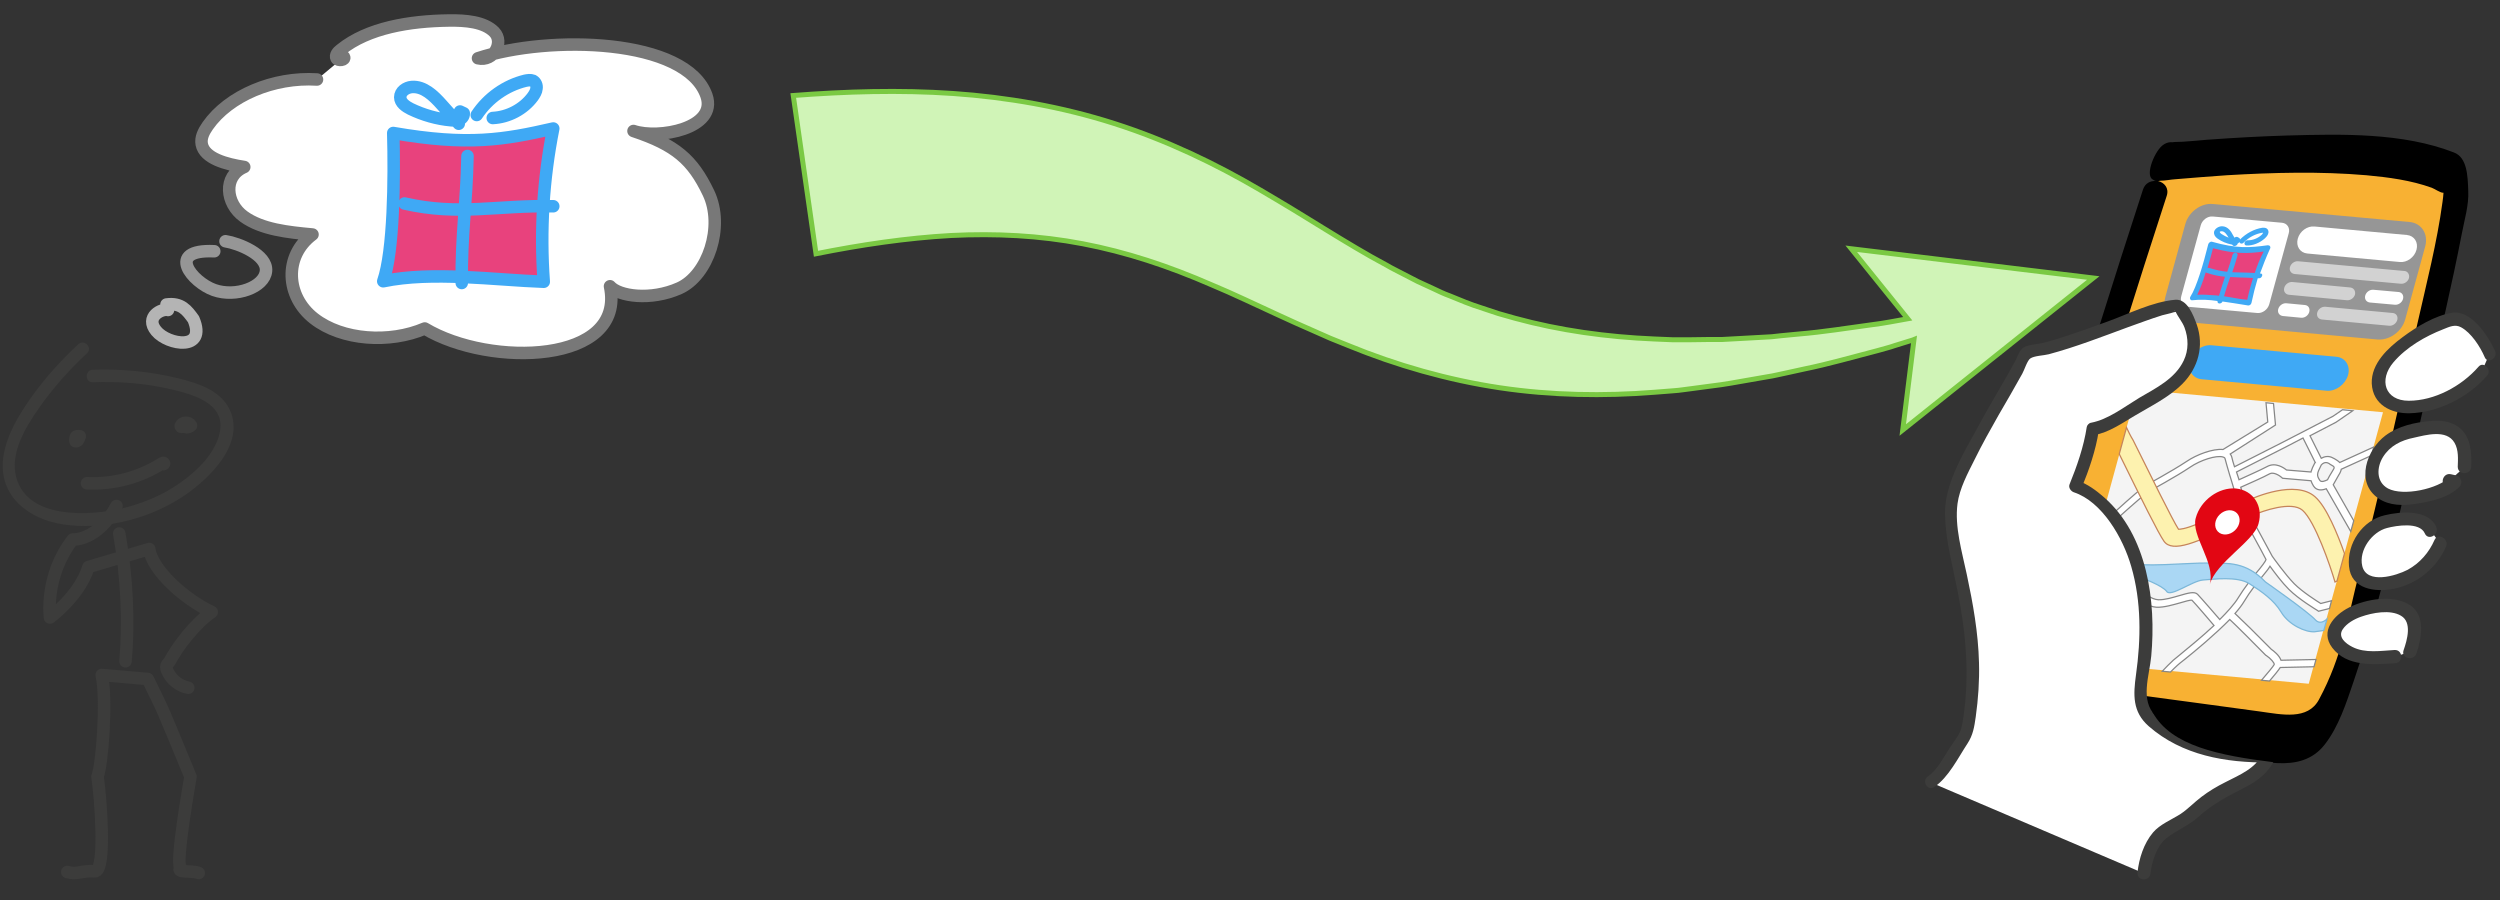
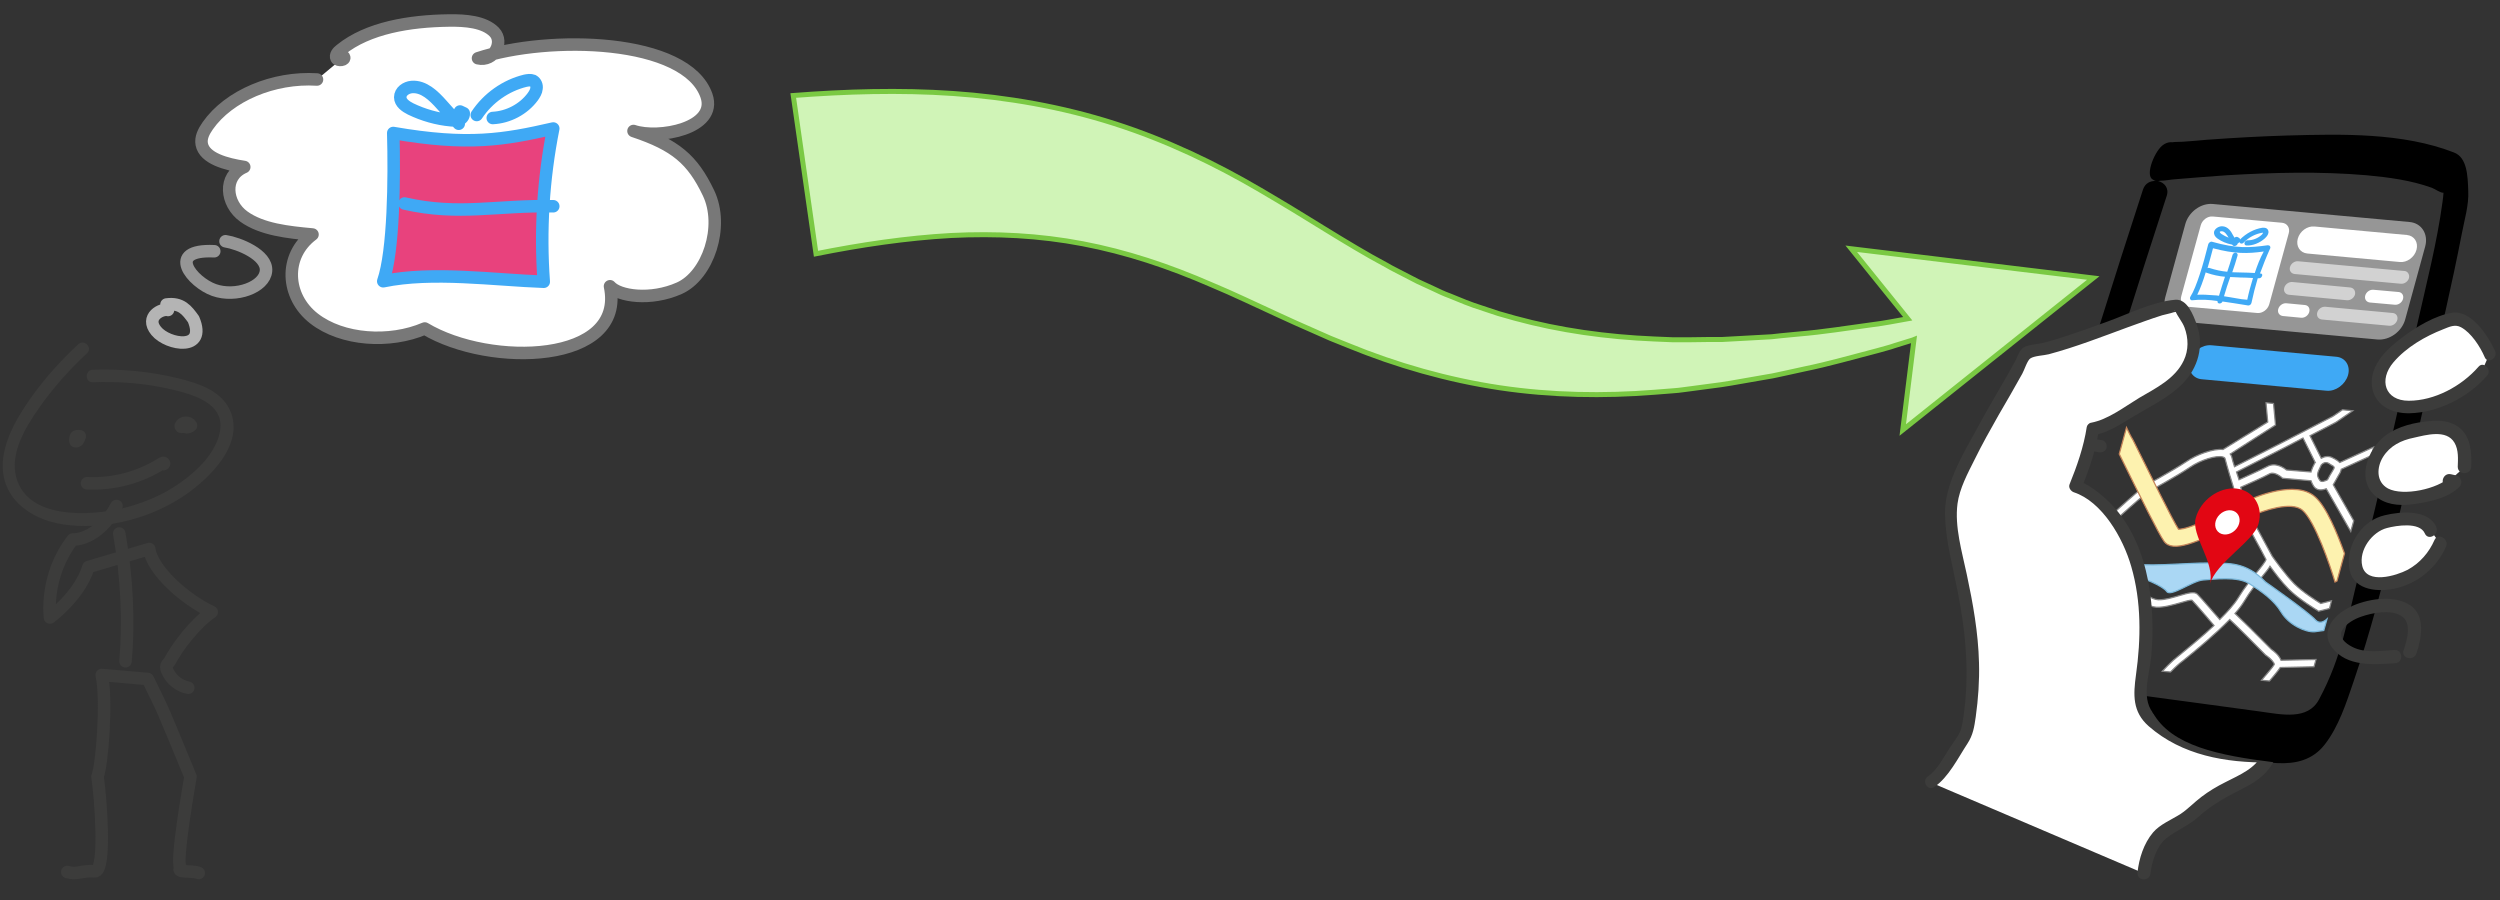
<svg xmlns="http://www.w3.org/2000/svg" version="1.1" id="Calque_1" x="0px" y="0px" viewBox="0 0 1000 360" enable-background="new 0 0 1000 360" xml:space="preserve">
  <rect x="0" y="0" width="1000" height="360" fill="#333333" stroke="none" />
  <path fill="#D0F4B7" stroke="#7AC943" stroke-width="2" stroke-miterlimit="10" d="M837.3,111.2l-96.8-11.7l22.6,28l-7.2,1.3  c-1.2,0.2-2.4,0.4-3.6,0.6l-3.6,0.5c-9.7,1.3-19.4,2.9-29.1,3.7l-7.3,0.7l-3.6,0.4c-1.2,0.1-2.4,0.1-3.6,0.2l-14.5,0.8l-1.8,0.1H687  h-3.6l-7.2,0.1h-3.6c-1.2,0-2.4,0-3.6,0l-7.2-0.3c-19.1-0.8-37.9-3.4-55.8-8.3l-6.7-1.9l-6.6-2.2l-3.3-1.1l-1.6-0.6l-1.6-0.6  l-6.4-2.6c-1.1-0.4-2.1-0.8-3.2-1.3l-3.2-1.5l-6.3-2.9l-6.2-3.2l-3.1-1.6c-1-0.5-2.1-1.1-3.1-1.7l-6.2-3.4l-6.2-3.6  c-4.1-2.4-8.3-5-12.4-7.5l-12.7-7.8l-6.5-3.9l-6.6-3.9c-17.7-10.4-37.4-19.9-58.4-26.6c-20.9-6.7-42.8-10.5-64.4-12s-43-0.8-64,0.8  l9.1,63.3c18-3.6,36.1-6.3,54-7.3c17.9-0.9,35.5,0,52.7,3.3c17.3,3.3,34.3,8.9,51.7,16.5l6.5,2.8l6.6,3l13.4,6.2  c4.6,2.1,9.1,4.2,13.8,6.2l7,3.1l7.2,2.9c19.2,7.9,39.9,13.8,60.6,16.9c20.8,3.1,41.6,3.4,61.9,1.8l7.6-0.6c1.3-0.1,2.5-0.2,3.8-0.4  l3.8-0.5l7.5-1l3.8-0.5l1.9-0.3l1.9-0.3l14.9-2.6c1.2-0.2,2.5-0.4,3.7-0.7l3.7-0.8l7.3-1.6c9.8-2,19.4-4.8,29.1-7.3l3.6-1  c1.2-0.3,2.4-0.7,3.6-1.1l7.1-2.2l0.5-0.2l-4.5,36.2L837.3,111.2z" />
  <g>
    <path fill="none" stroke="#3C3C3B" stroke-width="5" stroke-linecap="round" stroke-linejoin="round" d="M75.3,169.4   c-0.7-0.3-1.6,0.7-1.2,1.4c0.8,0.3,1.7,0,2.3-0.6c-0.8-1.5-3.4-1.5-4.1,0.1c-0.1,0.3,0.2,0.6,0.5,0.4c0.2-0.1,0.2-0.6-0.1-0.6" />
  </g>
  <g>
    <path fill="none" stroke="#B4B4B4" stroke-width="5" stroke-linecap="round" stroke-linejoin="round" d="M67.2,124   c-2.4-0.7-9.4,2.7-4.7,8.4s20.3,8.1,14.9-4.7c-2.6-3.6-4.9-6.7-10.8-5.9" />
  </g>
  <g>
    <path fill="none" stroke="#969696" stroke-width="5" stroke-linecap="round" stroke-linejoin="round" d="M85.7,100.5   c-19.8-0.9-8.8,12.4-0.1,15.5s20.2-1.1,20.8-7.6c0.6-6.5-11-11.1-16.2-11.9" />
  </g>
  <g>
    <g>
      <g>
        <path fill="#3C3C3B" d="M31.3,137.7c-6.9,6.4-13.2,13.4-18.7,21.1C7.5,166,2.5,174.1,1.3,183.1c-2,15.4,10.3,24.7,24.2,26.7     c15.3,2.2,32.2-1.8,45.3-9.7c11-6.6,28-21.9,21-36.4c-3.7-7.6-12.6-10.4-20.2-12.3c-11.3-2.8-22.9-3.9-34.5-3.5     c-3.2,0.1-3.2,5.1,0,5c10.5-0.4,21,0.4,31.3,2.8c8.8,2.1,22,5.6,19.5,17.3c-1.7,8.3-9.1,15.4-15.8,20.1c-7,5-15.1,8.3-23.4,10.3     c-13,3-37.6,4.4-42.2-12.4c-2.6-9.7,3.6-19.9,8.9-27.5c5.6-8.1,12.2-15.5,19.4-22.2C37.2,139.1,33.7,135.5,31.3,137.7L31.3,137.7     z" />
      </g>
    </g>
    <g>
      <path fill="none" stroke="#3C3C3B" stroke-width="5" stroke-linecap="round" stroke-linejoin="round" d="M34.8,193.3    c10.5,0.5,21.1-2.3,29.9-7.9c0.3-0.2,0.7-0.4,0.9-0.1s-0.5,0.6-0.4,0.2" />
    </g>
    <g>
      <path fill="none" stroke="#3C3C3B" stroke-width="5" stroke-linecap="round" stroke-linejoin="round" d="M31.9,174.5    c-1-0.3-2.1,1-1.7,2c0.8,0.1,1.5-0.8,1.4-1.6c-0.2-0.2-0.5-0.4-0.8-0.4s-0.6,0.3-0.5,0.6s0.7,0.1,0.5-0.2" />
    </g>
    <g>
      <path fill="none" stroke="#3C3C3B" stroke-width="5" stroke-linecap="round" stroke-linejoin="round" d="M47.7,213.4    c3.1,17.5,3.9,35.5,2.5,51.1" />
    </g>
    <g>
      <path fill="none" stroke="#3C3C3B" stroke-width="5" stroke-linecap="round" stroke-linejoin="round" d="M26.9,348.8    c4.3,1.2,5.4-0.7,11.3-0.3c4.3-1.2,2-30,0.8-37.9c1.8-4.3,3.9-30,1.7-40.6l18.4,1.6c7.2,14.7,5.1,10.1,17.1,39.1    c0,0-6.2,34.8-4,36.3c-1.9,2.4,4.4,1,7.3,2.2" />
    </g>
    <g>
      <path fill="none" stroke="#3C3C3B" stroke-width="5" stroke-linecap="round" stroke-linejoin="round" d="M75.3,275.1    c-3.6-0.7-6.8-3.2-8.3-6.6c-0.3-0.7-0.6-1.5-0.4-2.2s0.9-1.1,1.3-1.8c3-5.7,9.8-14.8,16.8-19.7c-10.9-5.1-23.9-16.8-25-25.2    l-24.3,7.2C31.8,238.4,20,247,20,247s-2.3-16.6,9.1-31.2c0,0,9.8,0.8,17.5-13.4" />
    </g>
  </g>
  <g>
    <path fill="#FFFFFF" d="M126.8,31.8c-17.4-1.1-35.3,6.5-43.7,18.5c-1.6,2.3-2.9,4.8-2.4,7.4c1.1,5.7,9.8,8,17,9.1   c-8.6,3.7-7.4,14.6-0.2,19.8s17.7,6.3,27.5,7.2c-11.6,8.6-10.7,24.8,0.6,33.6s30.3,10,44.3,4c26.2,15.7,80.6,14.2,74.1-16.9   c3.5,4,16.2,5.9,27.7,0.8s18.1-24.7,11.7-38.1s-13.2-19.2-30-24.8c10,3.4,33.7-1,29.2-14.1c-8-23.1-63-24.4-91.4-15   c6.3,1.5,10.5-6.4,6.5-10.5s-11.5-4.7-18.1-4.6c-15.7,0.2-32.4,2.9-43.3,11.7c-1.2,0.9-2.3,2.2-1.7,3.4c0.6,1.2,3.7,0.7,3-0.5" />
    <path fill="none" stroke="#787878" stroke-width="5" stroke-linecap="round" stroke-linejoin="round" d="M126.8,31.8   c-17.4-1.1-35.3,6.5-43.7,18.5c-1.6,2.3-2.9,4.8-2.4,7.4c1.1,5.7,9.8,8,17,9.1c-8.6,3.7-7.4,14.6-0.2,19.8   c7.2,5.2,17.7,6.3,27.5,7.2c-11.6,8.6-10.7,24.8,0.6,33.6s30.3,10,44.3,4c26.2,15.7,80.6,14.2,74.1-16.9c3.5,4,16.2,5.9,27.7,0.8   s18.1-24.7,11.7-38.1s-13.2-19.2-30-24.8c10,3.4,33.7-1,29.2-14.1c-8-23.1-63-24.4-91.4-15c6.3,1.5,10.5-6.4,6.5-10.5   s-11.5-4.7-18.1-4.6c-15.7,0.2-32.4,2.9-43.3,11.7c-1.2,0.9-2.3,2.2-1.7,3.4s3.7,0.7,3-0.5" />
  </g>
  <g>
    <g>
      <path fill="#E8427D" d="M157.3,53.2c30,5.2,44.4,2.7,64-1.8c-4,20.1-5.3,40.8-3.8,61.3c-19.8-0.7-44.6-4.3-64.2-0.2    C157.5,100.4,157.8,71.5,157.3,53.2z" />
      <path fill="none" stroke="#3FA9F5" stroke-width="5" stroke-linejoin="round" d="M157.3,53.2c30,5.2,44.4,2.7,64-1.8    c-4,20.1-5.3,40.8-3.8,61.3c-19.8-0.7-44.6-4.3-64.2-0.2C157.5,100.4,157.8,71.5,157.3,53.2z" />
    </g>
    <g>
      <path fill="none" stroke="#3FA9F5" stroke-width="5" stroke-linecap="round" stroke-linejoin="round" d="M183.5,49.5    c-2.3-2.5-4.5-5.1-6.8-7.6c-3.2-3.6-7.2-7.5-12-7.1c-2.3,0.2-4.6,1.8-4.6,4.1c0,2.2,2.2,3.7,4.2,4.7c5,2.4,10.5,4,16.1,4.5    c1.1,0.1,2.3,0.2,3.3-0.2s1.9-1.4,1.8-2.6c-0.5-0.2-1-0.5-1.5-0.7" />
    </g>
    <g>
      <path fill="none" stroke="#3FA9F5" stroke-width="5" stroke-linecap="round" stroke-linejoin="round" d="M190.7,46    c4.5-6.8,11.6-11.8,19.4-13.7c1-0.2,2.1-0.4,3.1,0c1.1,0.6,1.6,1.9,1.4,3.1c-0.1,1.2-0.8,2.3-1.5,3.3c-3.7,5-9.8,8.2-16,8.5" />
    </g>
    <g>
-       <path fill="none" stroke="#3FA9F5" stroke-width="5" stroke-linecap="round" stroke-linejoin="round" d="M187,62.4    c-0.4,19.7-2.5,31-2.3,50.8" />
-     </g>
+       </g>
    <g>
      <path fill="none" stroke="#3FA9F5" stroke-width="5" stroke-linecap="round" stroke-linejoin="round" d="M161.8,81.4    c21.9,5,37,0.6,59.5,1.1" />
    </g>
  </g>
  <g enable-background="new    ">
</g>
  <g>
    <g>
      <path fill="#3C3C3B" d="M834,198.4c-3.3-1.1-7.3-1.6-10.5,0.1c-2.8,1.6-0.3,5.9,2.5,4.3c1.8-1,4.7-0.3,6.6,0.4    C835.7,204.3,837,199.4,834,198.4L834,198.4z" />
    </g>
  </g>
  <g>
    <g>
      <path fill="#3C3C3B" d="M828.4,174.8c1.9,3.9,7.3,5.5,11.1,6.1c1.3,0.2,2.7-0.3,3.1-1.7c0.3-1.2-0.4-2.9-1.7-3.1    c-2.4-0.3-4.9-0.9-6.9-2.4c-0.2-0.2-1.3-1.3-0.9-0.8c-0.1-0.2-0.3-0.4-0.4-0.6C831.3,169.4,826.9,171.9,828.4,174.8L828.4,174.8z" />
    </g>
  </g>
-   <path fill="#F8B133" d="M862.1,77c-20,60.9-38.3,123.1-58.4,184c-1.9,5.8-3.8,12.3-0.9,17.7c3.4,6.3,11.5,7.9,18.5,8.9  c30.3,4.1,60.6,8.2,90.9,12.2c2.5,0.3,5,0.7,7.4,0c3.9-1.2,6.5-4.8,8.6-8.3c11.4-19.2,25.8-83.1,30.7-104.9s26.3-110.2,23.3-112.2  c-27.6-17.9-118.7-6.5-118.8-7s1.1-0.2,0.6,0.1" />
  <g>
    <path fill="#3FA9F5" d="M930.7,156.3l-50-4.6c-3.6-0.3-5.8-3.6-4.7-7.4l0,0c1-3.7,4.8-6.5,8.5-6.2l50,4.6c3.6,0.3,5.8,3.6,4.7,7.4   l0,0C938.1,153.8,934.3,156.6,930.7,156.3z" />
    <g>
      <path fill="#969696" d="M951,135.8l-78.6-7.2c-4.8-0.4-7.6-4.8-6.3-9.7l8-29.2c1.3-4.9,6.3-8.6,11.1-8.1l78.6,7.2    c4.8,0.4,7.6,4.8,6.3,9.7l-8,29.2C960.8,132.6,955.8,136.2,951,135.8z" />
      <g>
        <path fill="#FFFFFF" d="M902.9,125.2l-27.7-2.5c-2.1-0.2-3.3-2.1-2.7-4.2l7.8-28.4c0.6-2.1,2.7-3.7,4.8-3.5l27.7,2.5     c2.1,0.2,3.3,2.1,2.7,4.2l-7.8,28.4C907.1,123.8,905,125.4,902.9,125.2z" />
      </g>
      <g>
-         <path fill="#E8427D" d="M884.4,97.8c10,2.9,15.3,2.4,22.7,1.4c-3.4,7.1-5.9,14.6-7.4,22c-6.9-0.9-15.2-3-22.5-2.1     C879.8,114.8,882.7,104.4,884.4,97.8z" />
        <g>
          <path fill="#3FA9F5" d="M887.1,95.5c1.6,1.1,3.5,1.9,5.5,2.3c0.1,0,0.2,0,0.3,0.1L893,98c0.1,0.3,0.4,0.4,0.7,0.4      c0.2,0,0.5,0,0.8-0.2s0.5-0.4,0.5-0.7c0.3-0.2,0.6-0.5,0.8-0.7c0,0.2,0.1,0.3,0.2,0.4c0.4,0.4,1.1,0.3,1.5-0.2      c2-2.1,4.8-3.5,7.4-3.9c0.2,0,0.3,0,0.3,0s0,0,0,0.1c-0.1,0.2-0.3,0.5-0.5,0.7c-1.5,1.4-3.7,2.3-5.6,2.2c-0.6,0-1.1,0.4-1.3,1      c-0.1,0.6,0.2,1.1,0.8,1.1l0,0c2.5,0.1,5.3-1,7.4-2.9c0.4-0.4,0.9-0.9,1.2-1.6c0.4-0.9,0.2-1.8-0.5-2.3      c-0.6-0.4-1.4-0.3-1.8-0.3c-3.2,0.5-6.4,2.2-8.9,4.7c0-0.3-0.1-0.5-0.3-0.6l-0.5-0.3c-0.4-0.3-1-0.2-1.4,0.2l-0.7-1.2      c-0.6-1.2-1.9-3.4-4.3-3.4c-1.3,0-2.9,0.9-3.2,2.3C885.5,93.7,885.9,94.7,887.1,95.5z M888.6,92.5c0.1,0,0.1,0,0.2,0      c1.1,0.1,1.9,1.3,2.6,2.5l0.1,0.1c-1-0.4-2-0.9-2.9-1.5c-0.6-0.4-0.7-0.7-0.7-0.8C887.8,92.7,888.2,92.5,888.6,92.5z" />
          <path fill="#3FA9F5" d="M904.3,109.4c-0.1,0-0.2,0-0.3,0c1.2-3.3,2.5-6.6,4-9.9c0.2-0.3,0.2-0.7,0-1s-0.5-0.4-0.9-0.4      c-7.3,1-12.4,1.4-22.3-1.4c-0.3-0.1-0.6,0-0.9,0.2c-0.3,0.2-0.5,0.5-0.6,0.8c-1.9,7.7-4.7,17.2-7.1,20.9      c-0.2,0.3-0.3,0.8-0.1,1.1c0.2,0.3,0.5,0.5,0.9,0.4c3.2-0.4,6.6-0.2,10,0.3c-0.1,0.5,0.2,1,0.8,1l0,0c0.5,0,1-0.3,1.2-0.8      c1.6,0.2,3.1,0.5,4.7,0.7c2,0.3,3.8,0.6,5.6,0.9l0,0c0.3,0,0.6-0.1,0.8-0.3c0.3-0.2,0.4-0.5,0.5-0.8c0.7-3.3,1.5-6.5,2.5-9.8      c0.1,0,0.3,0,0.4,0c0.6,0.1,1.2-0.4,1.3-0.9C905.1,110,904.8,109.4,904.3,109.4z M887.6,118.3c-0.7-0.1-1.5-0.2-2.2-0.2      c-2.2-0.2-4.4-0.3-6.5-0.2c1.2-2.4,2.4-5.7,3.4-9c0.1,0.1,0.2,0.2,0.3,0.2c2.6,0.9,5,1.4,7.4,1.6      C889.2,113.1,888.4,115.5,887.6,118.3z M894.4,119.3c-1.5-0.3-3.1-0.5-4.8-0.8c0.8-2.8,1.6-5.2,2.5-7.7c1.3,0.1,2.7,0.1,4,0.2      c1.6,0,3.3,0.1,5.1,0.2c-0.9,2.9-1.7,5.8-2.3,8.7C897.4,119.8,895.9,119.6,894.4,119.3z M901.9,109.2c-1.9-0.1-3.6-0.2-5.3-0.2      c-1.3,0-2.5-0.1-3.7-0.1c0.7-2,1.4-4.1,2.1-6.6c0.2-0.6-0.1-1.1-0.7-1.2c-0.6-0.1-1.2,0.4-1.3,0.9c-0.7,2.5-1.4,4.6-2.1,6.7      c-2.3-0.2-4.6-0.7-7.1-1.5c-0.3-0.1-0.6-0.1-0.8,0.1c0.9-3.1,1.7-6.1,2.2-8c8.7,2.3,13.8,2.2,20.3,1.3      C904,103.3,902.9,106.2,901.9,109.2z" />
        </g>
      </g>
      <path fill="#FFFFFF" d="M959.9,104.8l-37-3.4c-2.9-0.3-4.6-2.9-3.8-5.9l0,0c0.8-3,3.8-5.2,6.7-4.9l37,3.4c2.9,0.3,4.6,2.9,3.8,5.9    l0,0C965.8,102.9,962.8,105.1,959.9,104.8z" />
      <path fill="#D2D2D2" d="M961.8,108.4l-42.6-3.9c-1.4-0.1-2.8,0.9-3.2,2.3l0,0c-0.4,1.4,0.4,2.6,1.8,2.8l42.6,3.9    c1.4,0.1,2.8-0.9,3.2-2.3l0,0C963.9,109.8,963.1,108.5,961.8,108.4z" />
      <path fill="#D2D2D2" d="M940.2,115l-23.3-2.2c-1.4-0.1-2.8,0.9-3.2,2.3l0,0c-0.4,1.4,0.4,2.6,1.8,2.8l23.3,2.2    c1.4,0.1,2.8-0.9,3.2-2.3l0,0C942.3,116.4,941.5,115.2,940.2,115z" />
      <path fill="#D2D2D2" d="M957.1,125.2l-27-2.5c-1.4-0.1-2.8,0.9-3.2,2.3l0,0c-0.4,1.4,0.4,2.6,1.8,2.8l27,2.5    c1.4,0.1,2.8-0.9,3.2-2.3l0,0C959.3,126.6,958.5,125.3,957.1,125.2z" />
      <path fill="#FFFFFF" d="M959.4,116.8l-10.1-0.9c-1.4-0.1-2.8,0.9-3.2,2.3l0,0c-0.4,1.4,0.4,2.6,1.8,2.8l10.1,0.9    c1.4,0.1,2.8-0.9,3.2-2.3l0,0C961.6,118.2,960.8,116.9,959.4,116.8z" />
      <path fill="#FFFFFF" d="M921.9,122l-7.4-0.7c-1.4-0.1-2.8,0.9-3.2,2.3l0,0c-0.4,1.4,0.4,2.6,1.8,2.8l7.4,0.7    c1.4,0.1,2.8-0.9,3.2-2.3l0,0C924.1,123.3,923.3,122.1,921.9,122z" />
    </g>
    <g>
-       <polygon fill="#F4F4F4" points="825.1,264.4 854.8,155.8 953.2,164.9 923.5,273.5   " />
      <path fill="#FFFFFF" stroke="#868686" stroke-width="0.5" stroke-miterlimit="10" d="M889.2,179.8c-4-0.4-10.5,2-14.6,4.8    c-5.7,3.8-16.6,9.7-16.7,9.8l-0.2,0.1l-0.1,0.1c-0.1,0-6,5-10.8,9.4c-1,0.9-1.6,1.9-1.9,3.1c-0.1,0.3-0.1,0.5-0.2,0.8    c-0.7,4.9,4.2,10.3,4.7,10.9l2.3-2.2c-1.3-1.4-4.6-5.8-4.1-8.9c0.1-0.7,0.4-1.3,1-1.8c4.3-3.9,9.6-8.4,10.5-9.1    c1.5-0.8,11.4-6.2,16.9-9.9c4.2-2.9,10.6-4.9,13.2-4.1c0.4,0.1,0.7,0.3,0.8,0.6c0.4,1.5,1,3.7,1.9,6.7l0.2,0.6    c1.2,3.9,2.6,8.5,4.2,14.5v0.1l0.1,0.1c0.1,0.2,8.9,16.1,10,18.4c-0.2,0.8-2,3.1-3.6,5c-2.2,2.8-5,6.2-7.5,10.3    c-1.5,2.5-4.3,5.6-7.4,8.7c-1.3-1.5-7.6-8.8-8.9-10.1c-1.2-1.2-3.7-0.5-7.1,0.5c-2.8,0.8-6,1.8-8.6,1.7c-2.7-0.1-6.3-2.9-9.4-5.4    c-2.9-2.3-5.7-4.5-8.1-4.9c-2.8-0.5-7.5,0.8-11.6,2.2l-0.9,3.2c4.1-1.5,9-3,11.4-2.5c1.9,0.4,4.6,2.5,7.1,4.5    c3.6,2.8,7.3,5.7,10.8,5.9c3.1,0.1,6.7-1,9.6-1.8c1.7-0.5,4-1.2,4.6-1c1.4,1.4,7.7,8.8,8.8,10.1c-4.9,4.6-10.4,9-13.5,11.6    c-1.3,1.1-2.3,1.9-2.8,2.3c-1.3,1.2-3,2.9-4.4,4.4l3.3,0.3c1-1,2-2,2.8-2.7c0.4-0.4,1.4-1.2,2.7-2.2c4.5-3.6,12.3-10.1,18.2-16.1    c2.5,2.3,9.8,9.6,14.4,14.3l0.2,0.1c1.8,1.2,3.3,3,3.2,3.6c-0.5,0.9-2.8,3.6-5.1,6.3l3.2,0.3c1.8-2.1,3.6-4.3,4.3-5.4l13.5-0.3    l0.8-2.9l-14,0.3c-0.7-2-2.9-3.7-3.9-4.4c-5.4-5.5-11.8-11.8-14.5-14.3c1.5-1.7,2.8-3.4,3.7-4.9c2.3-3.9,5-7.2,7.2-9.9    c1.3-1.6,2.4-2.9,3.1-4.1c1.8,2.5,4.8,6.5,7.5,9.2c4.1,4.1,11.2,8.3,11.5,8.5l0.4,0.3l4.4-1.1l0.8-3.1l-4.3,1.1    c-1.6-1-7.3-4.6-10.6-7.9c-3.7-3.8-8.3-10.3-8.8-11c-1.1-2.2-9.1-16.7-10-18.3c-1-3.5-1.8-6.6-2.6-9.3c2.9-1.3,9.3-4.1,11.6-5.4    c1.5-0.8,3.9,0.7,4.8,1.5l0.3,0.3l11.4,1c0.2,0.6,0.5,1.3,1,2.1c1.2,1.9,3.3,1.8,5.1,1.1l9.8,17.1l1.2-4.3l-8.2-14.4    c0.4-0.7,1.1-2,2.2-3.9c0.6-0.9,0.9-1.7,1-2.3l12.1-5.5l0.9-3.4l-13.6,6.2c-0.6-0.6-1.4-1.1-2.1-1.5c-0.2-0.1-0.4-0.2-0.6-0.3    c-1.7-1-3.4-0.6-4.7,0.1l-4.5-9l10.4-5.4l6.7-4.6l-4.1-0.4l-3.8,2.6l-20.1,10.4l-19.3,9.8c-0.5-1.6-0.9-2.9-1.1-3.9    c-0.1-0.4-0.3-0.8-0.6-1.2l18.1-11.6l-0.8-8.6l-3-0.3l0.7,7.7L889.2,179.8z M931.4,185.3c0.2,0.1,0.4,0.2,0.6,0.4    c2,1.1,2,1.1,1,2.7c-0.9,1.5-1.6,2.6-2,3.5c-0.8,0.4-2.5,1.2-3.1,0.2c-1.2-1.9-1.3-2.4,0.6-6.1l0,0l0.2-0.2    C928.7,185.7,930,184.5,931.4,185.3z M914.1,178.9l7.1-3.7l4.9,9.8H926c-0.8,1.5-1.3,2.7-1.6,3.7v0.1l-9.8-0.8    c-1.1-0.9-4.4-3.2-7.7-1.4c-2.2,1.2-8.5,4-11.3,5.3c-0.3-0.9-0.5-1.7-0.8-2.5l-0.2-0.6l0,0L914.1,178.9z" />
      <path fill="#AAD7F4" stroke="#7BB7D9" stroke-width="0.5" stroke-miterlimit="10" d="M838.8,214.3l-2.7,9.9c1,0,2.2,0.2,3.5,0.7    c4.7,2,5.9,2.5,11.8,4.4c5.9,1.9,13.7,5,15.3,7.3s10.3-4.3,14.5-4.6s13.8-1.6,18.6,1.5s9.7,6.4,12.7,11.4s9.7,8.1,13.4,7.8    c0.9-0.1,2.2-0.3,3.6-0.5l1.3-4.6c-1.3,1.2-3.1,2-4.6,0.4c-2.7-3.1-20-15.2-20-15.2c-7.9-8.2-14.8-7.5-22.9-7.6    c-8.2-0.1-27,1.9-33.1-0.2C844.5,223.2,840.5,218.5,838.8,214.3z" />
      <path fill="#FDF2AF" stroke="#C58359" stroke-width="0.5" stroke-miterlimit="10" d="M850.6,171l-2.9,10.6    c9.1,18.5,15.7,31.8,17.9,34.9c3.4,4.8,13.4,0.4,28.2-6.9c3-1.5,5.5-2.7,7.2-3.4l0.2-0.1c3.8-1.7,15.4-5.8,19.8-2    c5,4.4,11.1,22.2,13,28.7l0.8-0.4l3-11c-2.8-7.8-7.2-18.7-11.8-22.7c-7.8-6.9-24.3,0.3-26.5,1.3c-1.9,0.8-4.6,2.1-7.6,3.6    c-4.2,2-8.9,4.4-13,6c-5.1,2.1-7,2.1-7.5,2.1c-2.4-3.7-11.1-21.4-18.2-35.7C852.2,174.4,851.4,172.7,850.6,171z" />
      <g>
        <path fill="#E20613" d="M903.4,209.5c-1.9,7.1-17.1,15.5-19.5,24.3c2.4-8.8-7.6-19.5-5.6-26.6c1.9-7.1,9.2-12.4,16.1-11.8     C901.3,196.1,905.4,202.4,903.4,209.5z" />
        <ellipse transform="matrix(0.72 -0.694 0.694 0.72 104.956 676.977)" fill="#FFFFFF" cx="890.7" cy="208.5" rx="5.3" ry="4.4" />
      </g>
    </g>
  </g>
  <g>
    <path d="M981.6,61c-20.5-8-44.9-7.4-66.6-6.8c-10.4,0.3-21.1,0.9-32.2,1.7c-3.3,0.3-6.6,0.6-9.8,0.8c-0.8,0.1-3.3,0-4,0.2   c-1.1-0.1-2.1,0.1-3,0.6c-0.2,0.1-0.3,0.2-0.5,0.3c-3.4,2-7.7,12.3-4.4,14c0.4,0.3,0.8,0.5,1.2,0.6c-2.1-0.1-4.2,0.8-5.1,3.4   c-12,36.7-23.4,73.6-34.9,110.5c-5.6,17.8-11.2,35.6-16.9,53.4c-3.9,12-14.2,30.5-6.2,42.7c7.1,10.9,23.8,10.5,35.2,12.1   c18.3,2.5,36.6,4.9,54.9,7.4c13.5,1.8,30.8,8.5,40.6-4.1c5.6-7.2,8.6-16.6,11.5-25.1c13.2-38.7,20.9-79.3,30.1-119.1   c4.6-20,9.3-39.9,13.2-60c1-5.4,2.9-11.6,2.6-17.2C987.1,70.1,986.8,63,981.6,61z M967,129.3c-7.5,33.1-14.8,66.4-23.2,99.3   c-4.9,19.1-6.8,33.7-16.2,51.2c-4.5,8.4-14.9,6-23.6,4.8c-8.8-1.2-17.7-2.4-26.5-3.6c-16.4-2.2-32.8-4.4-49.2-6.6   c-10-1.3-21.7,1.5-19.3-12.8c1.5-8.8,3.2-11,5.9-19.4c5.7-17.8,11.3-35.6,16.9-53.4c11.5-36.9,22.9-73.8,34.9-110.5   c1-3.1-1-5.3-3.5-5.9c0.3,0,0.5,0,0.8-0.1c2,0,4.3-0.5,6.1-0.6c6.9-0.6,13.7-1.1,20.6-1.6c18.6-1.1,37.3-1.6,55.9,0   c8.7,0.8,17.8,2,26.1,5c1.1,0.4,3.4,2,4.5,2c0.1,0,0.1,0,0.2,0c-0.1,1.2-0.2,2.5-0.4,3.7C974.8,97.1,970.6,113.3,967,129.3z" />
  </g>
  <g>
    <path fill="#FFFFFF" d="M985.9,186.7c0.3-5.8,1.1-19.5-18.1-14.8c-2.5,0.4-5.1,1-7.4,1.9c-6.4,2.5-11.1,8.4-11.5,14.2   c-0.2,3.4,1.1,6.9,3.9,9c5,3.6,12.8,2.3,19.5,0.5c3.6-1,7.5-2.1,9.8-4.8c-0.7-0.2-1.5-0.3-2.2-0.5" />
    <g>
      <path fill="#3C3C3B" d="M988.5,186.7c0.2-5.6-0.1-12.2-5.1-15.9c-3.2-2.3-7.2-2.8-11.1-2.4c-6.2,0.5-13,2-18.1,5.8    c-7.5,5.6-12.2,18.7-2.9,25.1c4.5,3.1,10.1,3,15.2,2.2c6-1,12.8-2.3,17.3-6.8c1.4-1.4,0.7-3.9-1.2-4.5c-0.7-0.2-1.5-0.3-2.2-0.5    c-3.3-0.8-4.8,4.3-1.4,5.1c0.7,0.2,1.5,0.3,2.2,0.5c-0.4-1.5-0.7-3-1.2-4.5c-4.9,4.8-18.7,7.8-24.8,4.6c-4.9-2.7-4.5-8.6-2-12.6    c2.8-4.5,7.3-6.7,12.3-7.7c4.9-1.1,13.1-3.5,16.3,2c1.7,2.9,1.4,6.6,1.3,9.6C983.1,190.1,988.4,190.1,988.5,186.7L988.5,186.7z" />
    </g>
  </g>
  <g>
    <path fill="#FFFFFF" d="M995.8,141.5c-1.8-4.4-9.2-14.2-13.5-14.2c-5.9,0.1-39.4,15.9-29.5,31.2c5.7,8.9,29.2,2.9,40-10.1" />
    <g>
      <path fill="#3C3C3B" d="M998,140.3c-2.8-6.1-9.6-16.4-17.1-15.2c-6.9,1.1-14.3,5.6-19.9,9.8c-5.7,4.2-12.6,10.5-12.3,18.5    c0.4,8.5,7.8,12.1,15.2,11.9c11.4-0.3,23.3-6.3,30.9-15c2.2-2.4-1.4-6-3.4-3.6c-6.8,7.8-17.6,13.6-27.9,13.6    c-9.6,0-12.1-8.4-6.1-15.4c5.1-6,12.7-10.4,19.9-13.2c2.5-1,4.7-2.1,7.1-0.8c4.1,2.2,7.7,7.8,9.5,12    C995.1,145.8,999.3,143.2,998,140.3L998,140.3z" />
    </g>
  </g>
  <g>
    <path fill="#FFFFFF" d="M972.2,212.1c-2.1-6.6-18.5-4.2-22.1-1.9c-5.1,3.3-7.6,9.1-8,14.5c-0.2,3.8,1.7,9.8,12.2,8.6   c13-1.5,19.5-10.5,21.7-15.9" />
    <g>
      <path fill="#3C3C3B" d="M974.5,210.8c-3.1-7.2-14.5-6.2-20.6-4.7c-8.9,2-15.2,11.3-14.3,20.4c0.8,9.2,10.4,10.5,17.9,9    c9.2-1.8,17.1-8.2,20.9-16.8c1.4-3.1-3.2-5.8-4.6-2.7c-2.2,5-5.8,9.2-10.7,11.9c-4.6,2.4-16.4,6-18.2-1.5    c-1.5-6.4,4-13.7,9.9-15.2c3.8-1,13-2.5,15.1,2.1C971.2,216.5,975.8,213.9,974.5,210.8L974.5,210.8z" />
    </g>
  </g>
  <g>
    <path fill="#FFFFFF" d="M857.7,349.4c0.6-8.5,6.2-15.3,6.2-15.3c2.3-1.8,11-6.4,13-8.4c13.1-13.1,25.2-11.3,30.7-22.8   c-10.6,0.1-23.6-0.3-35.3-6.7c-23.9-13.1-14.3-15.6-13.9-41.5c0.8-50.5-28.2-59.9-28.2-59.9s5.7-13.6,6.9-23   c5-0.6,15.7-7.8,25.9-13.7c26.6-15.4,8.6-35.5,8.6-35.5c-8.4,0-42.9,16.1-61,18.9c-7.7,15.6-24.9,40.7-29.8,59   c-2.6,21.6,14.7,50,6,93.3c0,0-11.2,17.6-14.2,19.3" />
    <g>
      <path fill="#3C3C3B" d="M860.2,349.4c0.5-4.6,2.4-10.9,6.2-14c4.1-3.3,9.1-5.1,13-8.7c5.7-5.2,11.9-8.3,18.7-11.8    c5-2.6,9.1-5.7,11.7-10.9c0.8-1.6-0.2-3.8-2.2-3.8c-15.9,0.1-33.4-2.2-45.4-13.9c-6.3-6.2-2.4-16.1-1.7-23.9    c2-21.8-1.5-48.3-18.9-63.5c-3.1-2.7-6.7-5.4-10.7-6.7c0.6,1,1.2,2.1,1.7,3.1c3-7.4,5.7-15.1,6.9-23c-0.6,0.6-1.2,1.2-1.7,1.7    c5.7-1,11-4.7,15.9-7.6c6.5-3.9,13.8-7.4,19.2-12.8c6.4-6.4,8.8-15.2,5.8-23.8c-1.4-3.8-3.8-10.3-8.6-9.9    c-9.2,0.8-18.7,5.7-27.3,8.8c-5.8,2.1-11.6,4.2-17.5,6.1c-2.7,0.9-5.4,1.7-8.2,2.4c-2.1,0.5-5.6,0.6-7.5,1.7    c-1.8,1-2.5,3.6-3.4,5.3c-1.6,3-3.3,6-5,8.9c-3.6,6.2-7.2,12.4-10.6,18.7c-5.6,10.2-12.8,22-12.6,34c0.2,10.4,3.1,20.7,5.1,30.9    c3.3,16.7,4.8,33.6,2.2,50.5c-0.4,2.5-0.6,4.4-1.8,6.5c-1,1.8-2.3,3.5-3.5,5.3c-2.4,3.6-5.1,9.1-8.8,11.5    c-2.7,1.8-0.2,6.1,2.5,4.3c5.7-3.8,9.6-11.8,13.3-17.4c2.2-3.4,2.7-6.5,3.3-10.7c1-7.2,1.5-14.4,1.3-21.6    c-0.3-12-2.4-23.7-4.9-35.4c-1.9-9-4.9-19-3.7-28.2c0.8-6.1,4.1-12.2,6.8-17.6c3-6.1,6.3-12,9.6-17.8c3.2-5.5,6.4-11,9.5-16.6    c0.8-1.4,2-5.3,3.2-6.1c1.5-1.1,5.5-1.2,7.4-1.7c10.8-2.9,21.3-7,31.9-10.9c4.5-1.6,9-3.3,13.5-4.7c1.5-0.4,3.1-0.7,4.6-1.2    c0.3-0.1,2.7-0.3,1-0.6c-1.2-0.2-0.6-0.6-0.4,0c0.9,2.3,2.8,4.3,3.7,6.7c1.6,4.3,1.7,9-0.3,13.2c-3.5,7.4-11.3,11.1-17.9,15    c-5.8,3.5-12.3,8.6-19.2,9.9c-0.8,0.1-1.6,1-1.7,1.7c-1.2,7.9-3.9,15.6-6.9,23c-0.5,1.3,0.6,2.7,1.7,3.1    c11.3,3.7,19.7,18.2,23,29.7c4.1,14.1,3.9,29,1.9,43.3c-1.1,8-1.5,14.8,5.1,20.6c13.4,11.7,30.8,14.6,48,14.5    c-0.7-1.3-1.4-2.5-2.2-3.8c-3.2,6.3-9.2,8.6-15.2,11.7c-3.4,1.7-6.6,3.6-9.6,5.9c-2.9,2.2-5.3,4.8-8.3,6.8    c-3.6,2.3-8.2,4.1-11,7.4c-3.7,4.4-5.6,10.4-6.2,16C854.8,352.6,859.8,352.6,860.2,349.4L860.2,349.4z" />
    </g>
  </g>
  <g>
-     <path fill="#FFFFFF" d="M958,262.7c-4.1,0.2-8.2,0.7-12.3,0.1c-4-0.5-8-2.1-10.6-5.5c-1-1.3-1.9-3.2-1.4-5c0.3-0.8,0.6-1.5,1.2-2.1   c4.4-5.6,11.3-7.4,17.7-7.9c4.1-0.3,8.4,0,11.5,2.7c3.1,2.8,1.8,11.1,0.2,15.6" />
    <g>
      <path fill="#3C3C3B" d="M957.8,260c-5.4,0.3-11.7,1.4-16.8-1.2c-2.8-1.4-6-4-3.9-7.1c1.6-2.4,4.7-4.1,7.3-5c4.5-1.6,11.7-3,16-0.4    c4.5,2.6,2.5,9.6,1,13.9c-1,3.2,4.1,4.4,5.2,1.1c2-6,3.7-14.9-2.4-19.1c-6.6-4.6-17.9-2.6-24.6,0.8c-6.1,3.1-11.7,9.5-6.7,16.1    c5.9,7.7,16.5,6.7,25.1,6.2C961.5,265.1,961.2,259.8,957.8,260L957.8,260z" />
    </g>
  </g>
  <path d="M909.5,304.9c-21.8-2.7-41-6.5-48.4-19.9c-2.5-4.5,50,13.6,50,13.6s3.5,0.7,3.8,3.6C915.3,304.7,909.9,305,909.5,304.9z" />
</svg>